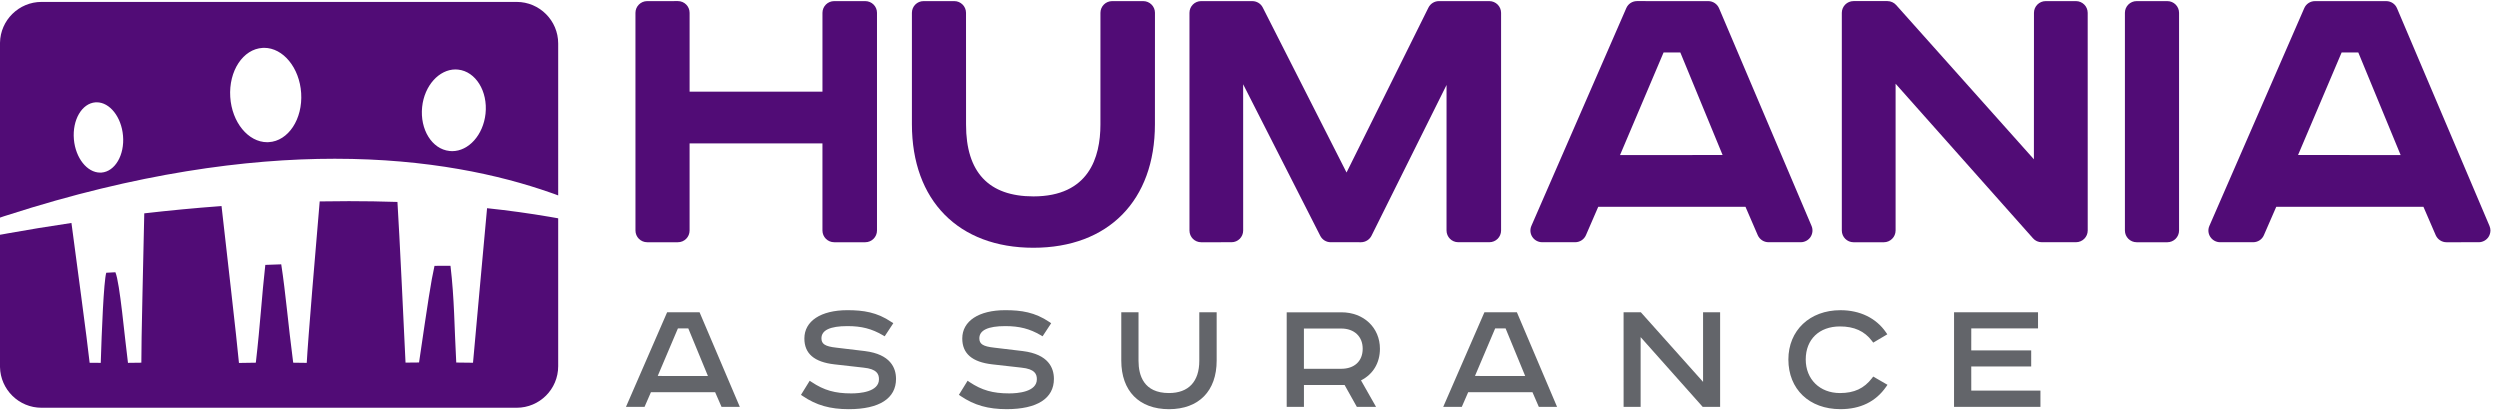
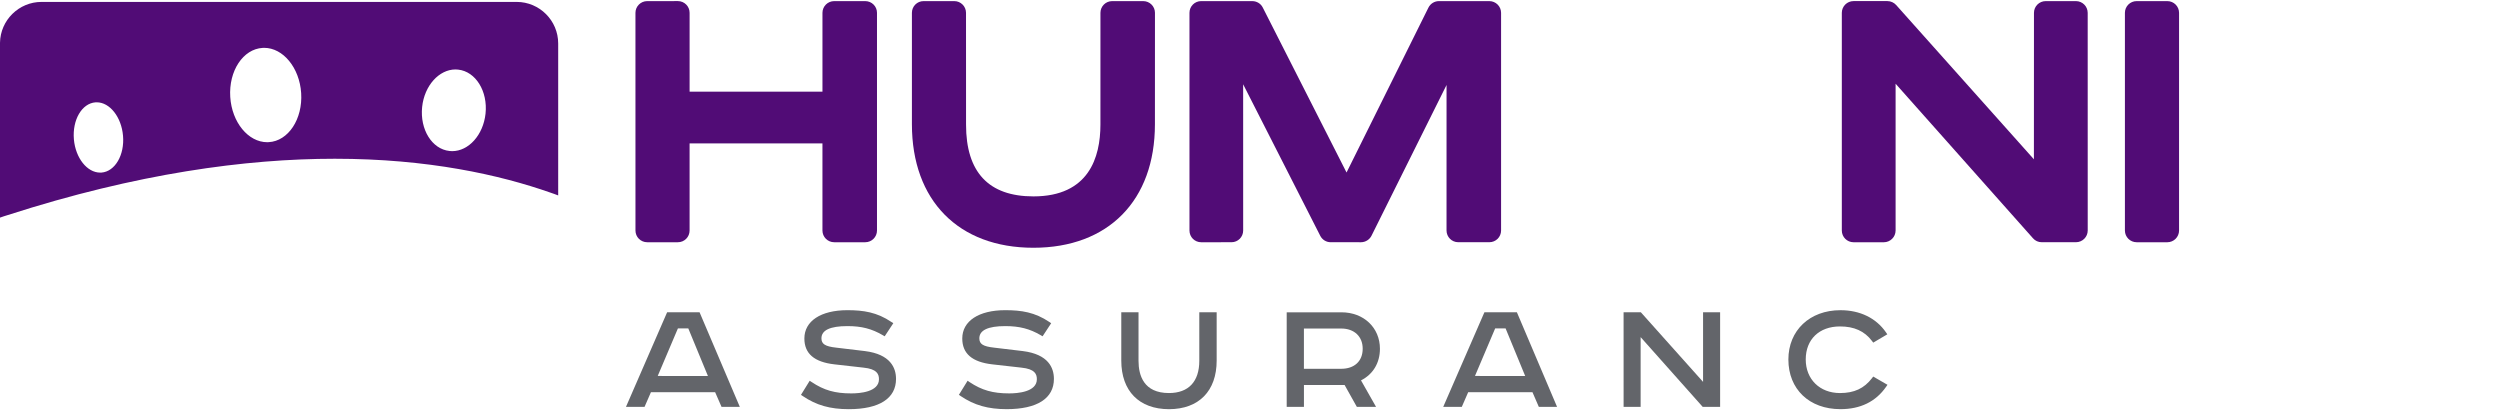
<svg xmlns="http://www.w3.org/2000/svg" version="1.1" id="Calque_1" x="0px" y="0px" width="262px" height="43px" viewBox="0 -0.116 262 43" enable-background="new 0 -0.116 262 43" xml:space="preserve">
  <g>
    <g>
      <path fill="#63656A" d="M69.915,32.61l-4.314,9.915h1.947l0.669-1.536h6.73l0.67,1.536l1.914-0.004l-4.216-9.909L69.915,32.61z     M68.929,39.285l2.118-4.988l1.086,0.004l2.057,4.986L68.929,39.285z" />
      <path fill="#63656A" d="M90.64,36.676l-3.004-0.359c-1.157-0.127-1.549-0.378-1.549-0.975c0-0.854,0.91-1.282,2.722-1.282    c1.479-0.002,2.555,0.278,3.712,0.955l0.194,0.113l0.904-1.373l-0.198-0.127c-1.51-1.025-2.939-1.235-4.612-1.237    c-2.785,0.002-4.51,1.139-4.51,2.967c0,1.579,1.029,2.47,3.149,2.71l3.04,0.343c1.432,0.141,1.628,0.691,1.628,1.22    c0,1.337-2.032,1.484-2.903,1.481c-1.706,0.003-2.867-0.33-4.153-1.191l-0.204-0.133l-0.914,1.479l0.19,0.125    c1.414,0.959,2.859,1.375,4.826,1.373c3.189,0,4.946-1.124,4.946-3.171C93.903,38.447,93.334,37.013,90.64,36.676z" />
      <path fill="#63656A" d="M107.188,36.676l-3.006-0.359c-1.157-0.127-1.547-0.378-1.547-0.975c0-0.853,0.914-1.282,2.716-1.282    c1.482,0,2.561,0.278,3.72,0.955l0.192,0.113l0.9-1.369l-0.19-0.131c-1.514-1.025-2.943-1.237-4.622-1.237    c-2.775,0-4.505,1.136-4.505,2.965c0,1.585,1.034,2.472,3.144,2.712l3.044,0.343c1.438,0.141,1.629,0.693,1.629,1.214    c0.004,1.343-2.03,1.487-2.902,1.487c-1.706,0-2.871-0.33-4.155-1.188l-0.2-0.139l-0.914,1.479l0.187,0.127    c1.42,0.959,2.861,1.373,4.824,1.373c3.193,0,4.948-1.128,4.948-3.171C110.449,38.447,109.886,37.013,107.188,36.676z" />
      <path fill="#63656A" d="M125.687,37.693c0,2.182-1.129,3.382-3.177,3.382c-2.64,0.004-3.193-1.839-3.193-3.38v-5.083h-1.806v5.063    c0,3.185,1.869,5.087,4.999,5.091c3.132-0.004,4.997-1.906,4.997-5.091v-5.067l-1.82,0.004V37.693z" />
      <path fill="#63656A" d="M144.617,36.435c0-2.211-1.702-3.826-4.04-3.821h-5.731v9.908l1.807,0.004v-2.293l4.263,0.002l1.283,2.291    l2.01-0.004l-1.575-2.774C143.896,39.109,144.617,37.917,144.617,36.435z M136.65,34.314h3.912c1.361,0,2.252,0.833,2.248,2.12    c0,1.296-0.865,2.099-2.252,2.099h-3.908V34.314L136.65,34.314z" />
      <path fill="#63656A" d="M155.566,32.612l-4.317,9.913h1.946l0.67-1.536h6.738l0.664,1.532h1.912l-4.211-9.913L155.566,32.612z     M154.577,39.285l2.118-4.988h1.089l2.055,4.99L154.577,39.285z" />
      <path fill="#63656A" d="M178.482,39.906l-6.519-7.294h-1.812l0.002,9.909l1.785,0.002v-7.309l6.502,7.307h1.828v-9.909h-1.787    V39.906L178.482,39.906z" />
      <path fill="#63656A" d="M196.186,39.515c-0.83,1.079-1.867,1.561-3.356,1.561c-2.115,0-3.587-1.443-3.589-3.518    c0-2.104,1.408-3.463,3.589-3.463c1.479-0.004,2.581,0.492,3.354,1.523l0.131,0.173l1.475-0.871l-0.143-0.21    c-1.032-1.496-2.726-2.319-4.771-2.317c-3.215-0.002-5.454,2.122-5.454,5.165c0,3.114,2.189,5.205,5.454,5.205    c2.095,0.002,3.702-0.786,4.784-2.338l0.148-0.214l-1.496-0.864L196.186,39.515z" />
-       <polygon fill="#63656A" points="206.59,40.822 206.588,38.291 212.869,38.291 212.869,36.606 206.588,36.606 206.59,34.297     213.585,34.301 213.585,32.612 204.785,32.612 204.783,42.521 213.838,42.525 213.838,40.822   " />
    </g>
    <path fill="#510C76" d="M54.148,0.085H4.35C1.975,0.087,0.037,2.001,0,4.368v18.322l0.41-0.141l0.406-0.127   c13.551-4.368,24.947-5.901,34.27-5.901c9.786,0,17.289,1.689,22.594,3.548l0.408,0.142l0.41,0.153V4.439   C58.498,2.041,56.546,0.087,54.148,0.085z M10.631,17.971c-0.039-0.002-0.09,0.002-0.135,0.002c-1.363,0-2.581-1.523-2.753-3.489   C7.57,12.444,8.58,10.72,10,10.61c0.049-0.002,0.096-0.004,0.137-0.004c1.365,0,2.585,1.532,2.755,3.497   C13.071,16.129,12.053,17.864,10.631,17.971z M28.161,14.781c-0.049,0.004-0.104,0.008-0.155,0.006   c-1.988,0.002-3.708-2.083-3.875-4.738c-0.175-2.73,1.341-5.032,3.4-5.146c0.051,0,0.106-0.006,0.151-0.006   c1.989,0,3.708,2.084,3.881,4.742C31.736,12.368,30.212,14.67,28.161,14.781z M50.884,11.797c-0.239,2.236-1.772,3.928-3.497,3.928   c-0.09,0-0.186-0.004-0.282-0.018c-1.833-0.192-3.112-2.257-2.865-4.615c0.235-2.237,1.773-3.93,3.499-3.93   c0.09,0,0.187,0.008,0.277,0.018C49.851,7.376,51.134,9.442,50.884,11.797z" />
-     <path fill="#510C76" d="M58.087,22.691l-0.408-0.072c-2.188-0.375-4.405-0.681-6.634-0.916c-0.304,3.407-1.238,13.462-1.473,16.196   l-1.757-0.021c-0.204-3.74-0.187-6.607-0.604-10.138c-0.957,0.004-0.724,0.004-1.675,0.004c-0.373,1.646-0.692,3.815-1.62,10.128   l-1.417,0.014c-0.116-2.485-0.644-13.736-0.847-16.838c-1.701-0.057-3.399-0.083-5.091-0.083c-1.023,0-2.043,0.01-3.057,0.028   c-0.378,4.341-1.248,14.731-1.357,16.92l-1.42-0.019c-0.549-4.203-0.787-7.288-1.253-10.308c-0.557,0.016-1.116,0.037-1.669,0.059   c-0.367,3.214-0.516,6.116-0.994,10.249l-1.769,0.027c-0.213-2.381-1.361-12.28-1.826-16.442c-2.796,0.204-5.505,0.468-8.097,0.764   c-0.073,3.61-0.328,13.804-0.306,15.651l-1.402,0.017c-0.353-2.684-0.845-8.385-1.318-9.494c-0.324,0.02-0.646,0.033-0.959,0.051   c-0.267,0.937-0.475,6.146-0.575,9.443l-1.165-0.009C9.204,36.01,7.849,25.997,7.488,23.25c-2.406,0.354-4.64,0.728-6.671,1.09   L0.41,24.415L0,24.487v13.857c0.041,2.362,1.975,4.272,4.35,4.272h49.798c2.402,0,4.35-1.947,4.35-4.351V22.763L58.087,22.691z" />
    <g>
      <path fill="#510C76" d="M90.679,0.001h-3.255c-0.677,0-1.23,0.549-1.23,1.224v8.269H72.27V1.225c0-0.677-0.549-1.226-1.224-1.226    l-3.222,0.002c-0.672,0-1.228,0.551-1.228,1.224l0.002,22.819c-0.002,0.675,0.547,1.226,1.226,1.226h3.216    c0.679,0.004,1.229-0.545,1.229-1.228v-9.127l13.924-0.002v9.131c0,0.677,0.553,1.226,1.23,1.226h3.257    c0.678,0,1.229-0.551,1.229-1.226V1.225C91.911,0.552,91.359,0.001,90.679,0.001z" />
      <path fill="#510C76" d="M119.813,0.001h-3.257c-0.679,0-1.229,0.549-1.229,1.224l-0.002,11.72    c-0.002,3.433-1.216,7.521-7.023,7.521c-4.689,0-7.064-2.534-7.06-7.521l-0.004-11.72c0-0.672-0.551-1.226-1.229-1.224h-3.216    c-0.682-0.002-1.225,0.551-1.225,1.224v11.681c0,7.983,4.877,12.943,12.733,12.943c7.856,0,12.735-4.96,12.735-12.943    l0.004-11.681C121.041,0.552,120.486,0.001,119.813,0.001z" />
      <path fill="#510C76" d="M156.081,0.001H150.8c-0.464,0-0.892,0.263-1.1,0.681l-8.582,17.281l-8.781-17.292    c-0.204-0.41-0.632-0.669-1.091-0.669l-5.363-0.003c-0.679,0.002-1.226,0.549-1.226,1.226v22.817c0,0.683,0.547,1.228,1.226,1.229    l3.175-0.002c0.679,0.004,1.228-0.551,1.226-1.226l-0.002-15.326l8.081,15.88c0.209,0.412,0.632,0.675,1.091,0.671l3.177,0.002    c0.467-0.002,0.891-0.267,1.102-0.681l7.865-15.8l-0.002,15.253c0.002,0.675,0.547,1.226,1.227,1.226h3.261    c0.679,0,1.229-0.545,1.229-1.226V1.225C157.312,0.552,156.758,0.001,156.081,0.001z" />
-       <path fill="#510C76" d="M180.156,0.748c-0.196-0.453-0.641-0.747-1.133-0.747l-7.467-0.002c-0.488,0-0.93,0.288-1.121,0.736    l-9.944,22.817c-0.167,0.381-0.13,0.815,0.096,1.161c0.228,0.345,0.614,0.555,1.026,0.555h3.469c0.486,0,0.928-0.29,1.124-0.736    l1.29-2.976h15.43l1.286,2.976c0.196,0.442,0.634,0.736,1.124,0.736h3.385c0.412,0,0.797-0.21,1.024-0.551    c0.223-0.344,0.269-0.776,0.104-1.159L180.156,0.748z M169.779,16.135l4.564-10.752l1.756,0.002l4.43,10.745L169.779,16.135z" />
      <path fill="#510C76" d="M217.562,0.001h-3.174c-0.677,0-1.228,0.551-1.228,1.224l-0.007,15.353L198.716,0.409    c-0.231-0.258-0.565-0.408-0.914-0.41h-3.552c-0.675,0.002-1.227,0.551-1.227,1.226v22.819c0,0.681,0.552,1.226,1.227,1.228h3.18    c0.676-0.002,1.229-0.553,1.229-1.229V8.659l14.396,16.195c0.231,0.269,0.569,0.418,0.92,0.414h3.59    c0.675,0,1.228-0.551,1.228-1.226L218.79,1.23C218.789,0.552,218.238,0.001,217.562,0.001z" />
      <path fill="#510C76" d="M227.139,0.001h-3.219c-0.677,0-1.229,0.549-1.229,1.224v22.819c0,0.677,0.552,1.226,1.229,1.226    l3.214,0.002c0.681-0.002,1.231-0.553,1.231-1.229V1.225C228.365,0.552,227.814,0.001,227.139,0.001z" />
-       <path fill="#510C76" d="M260.9,23.563l-9.694-22.814c-0.188-0.455-0.638-0.747-1.129-0.747h-7.464    c-0.491,0-0.932,0.286-1.127,0.737l-9.94,22.814c-0.17,0.381-0.133,0.815,0.095,1.161c0.229,0.345,0.615,0.555,1.023,0.555h3.468    c0.492,0,0.933-0.29,1.123-0.736l1.297-2.976h15.425l1.287,2.976c0.198,0.446,0.639,0.738,1.129,0.738l3.379-0.002    c0.41,0,0.795-0.21,1.022-0.549c0.128-0.196,0.198-0.424,0.204-0.655L261,24.022C260.994,23.869,260.963,23.709,260.9,23.563z     M240.836,16.129l4.566-10.745h1.748l4.437,10.75L240.836,16.129z" />
    </g>
  </g>
</svg>